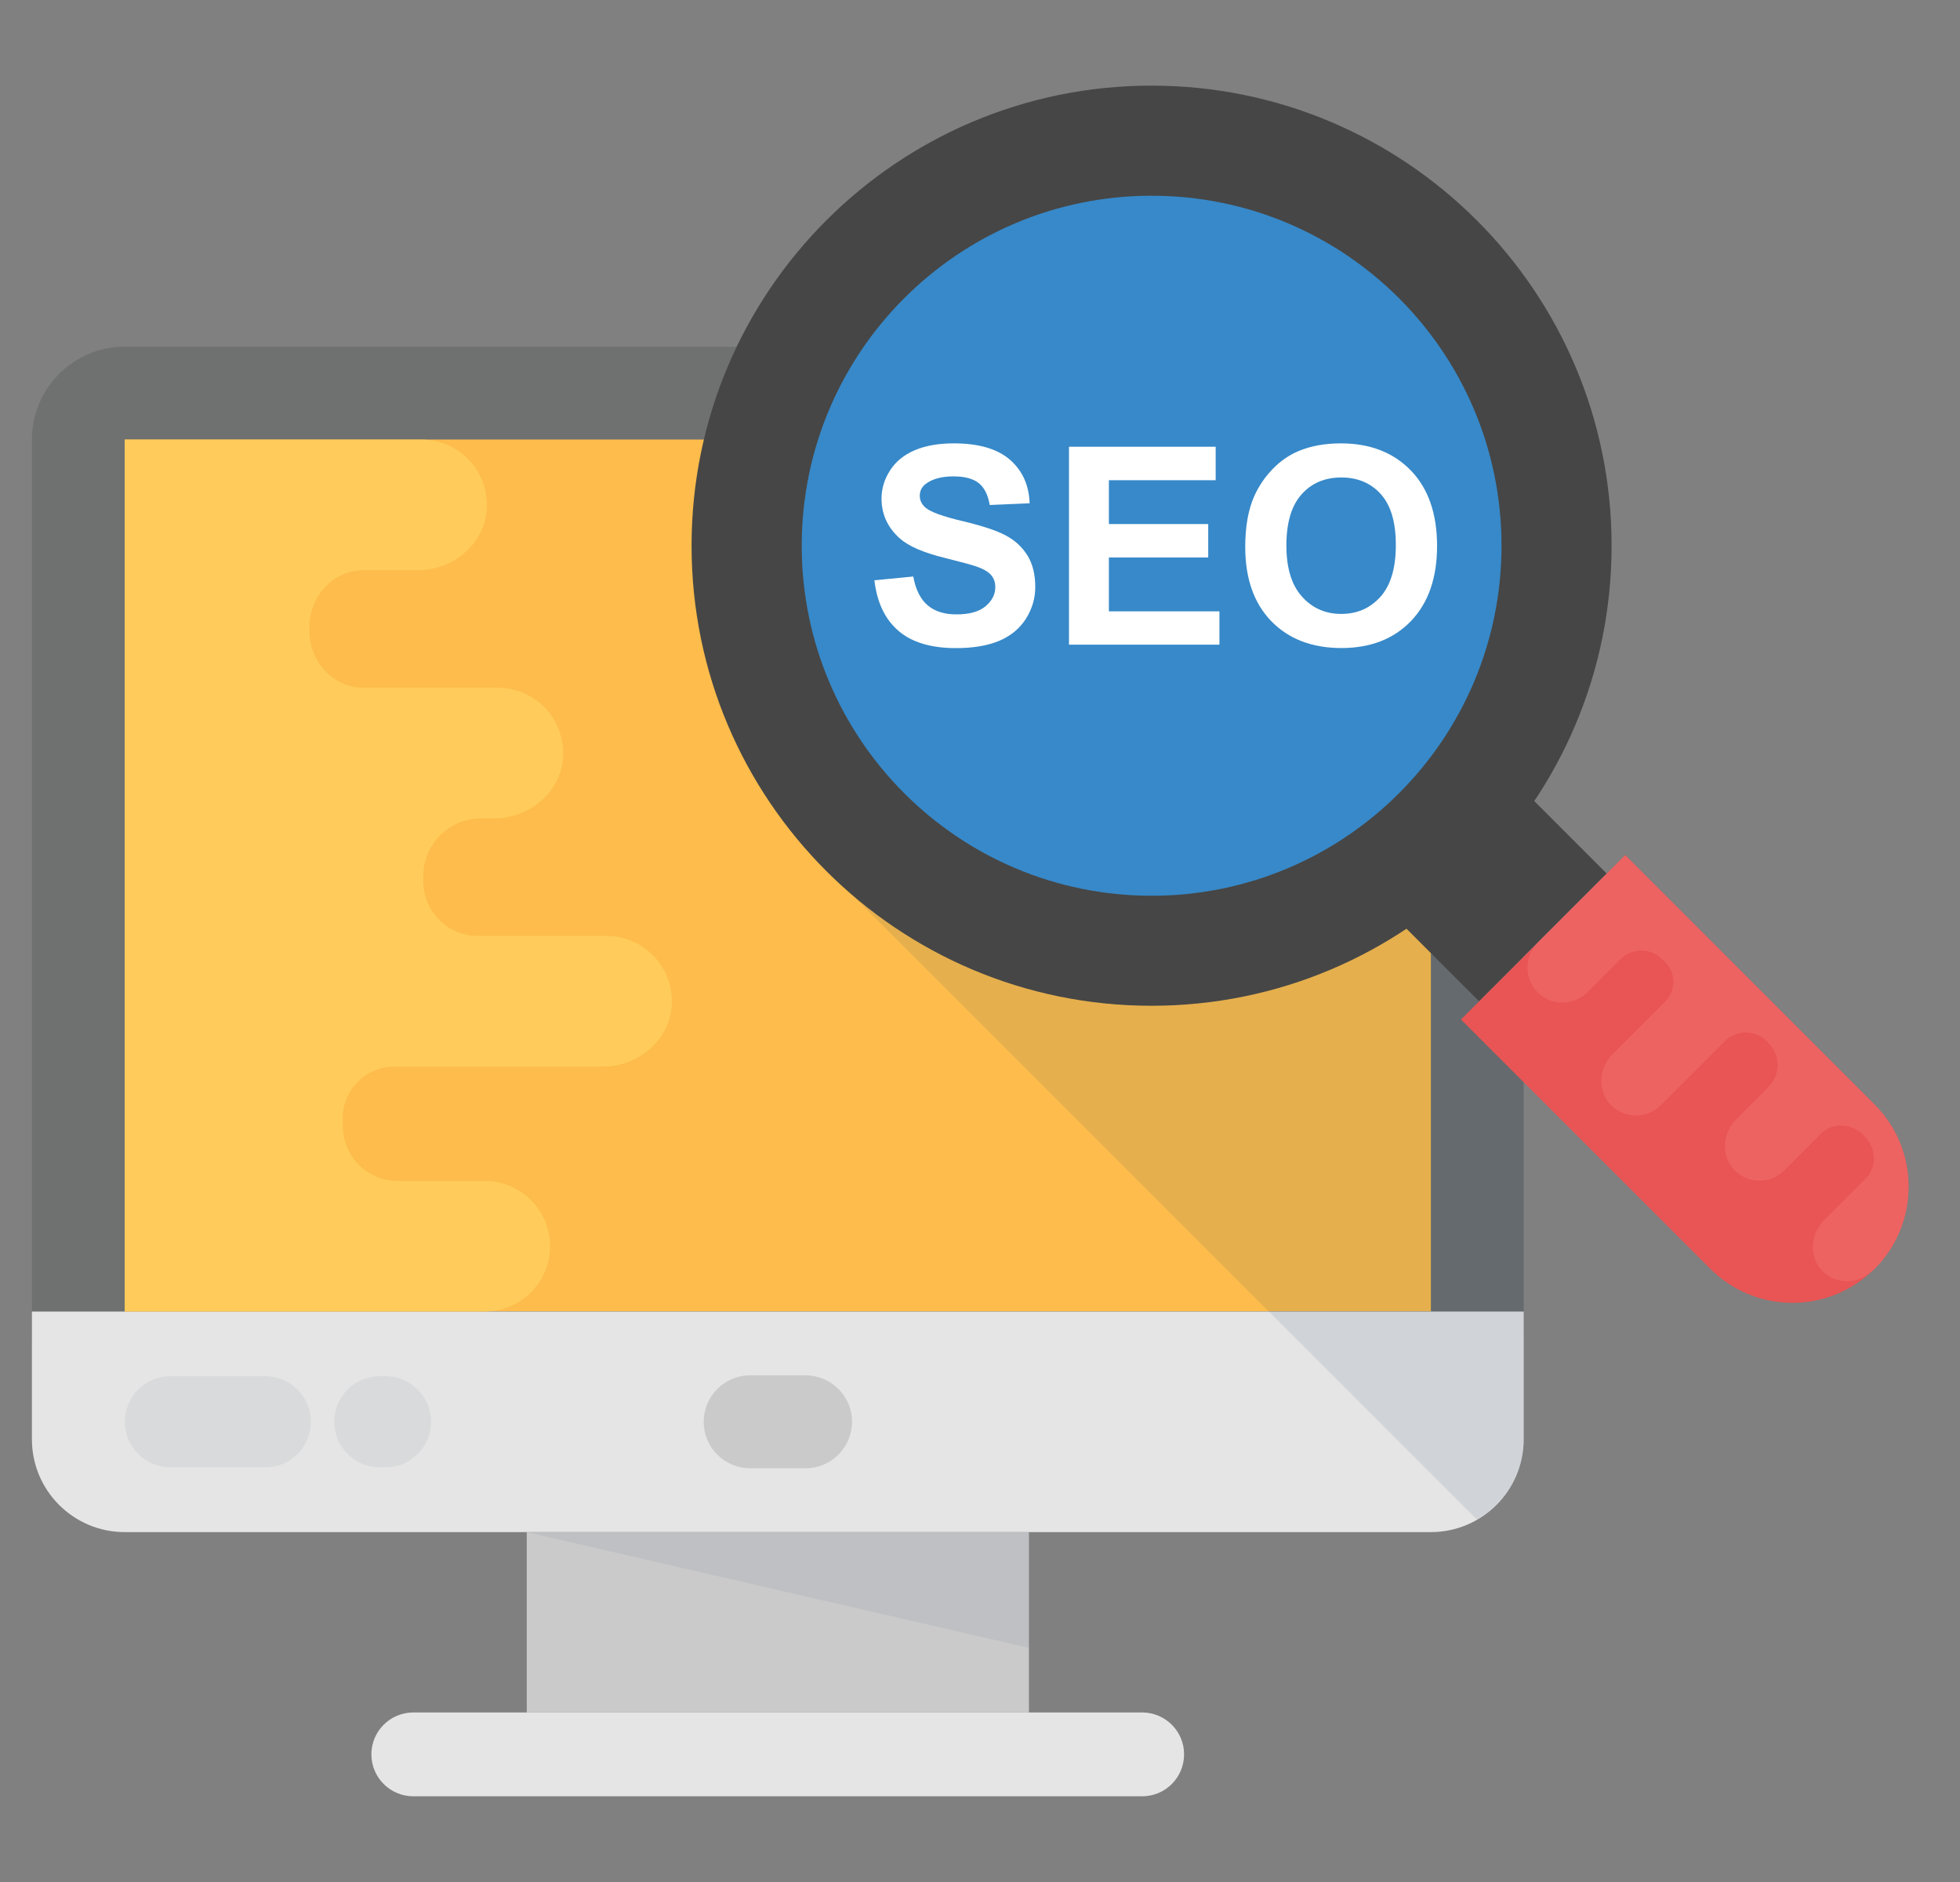
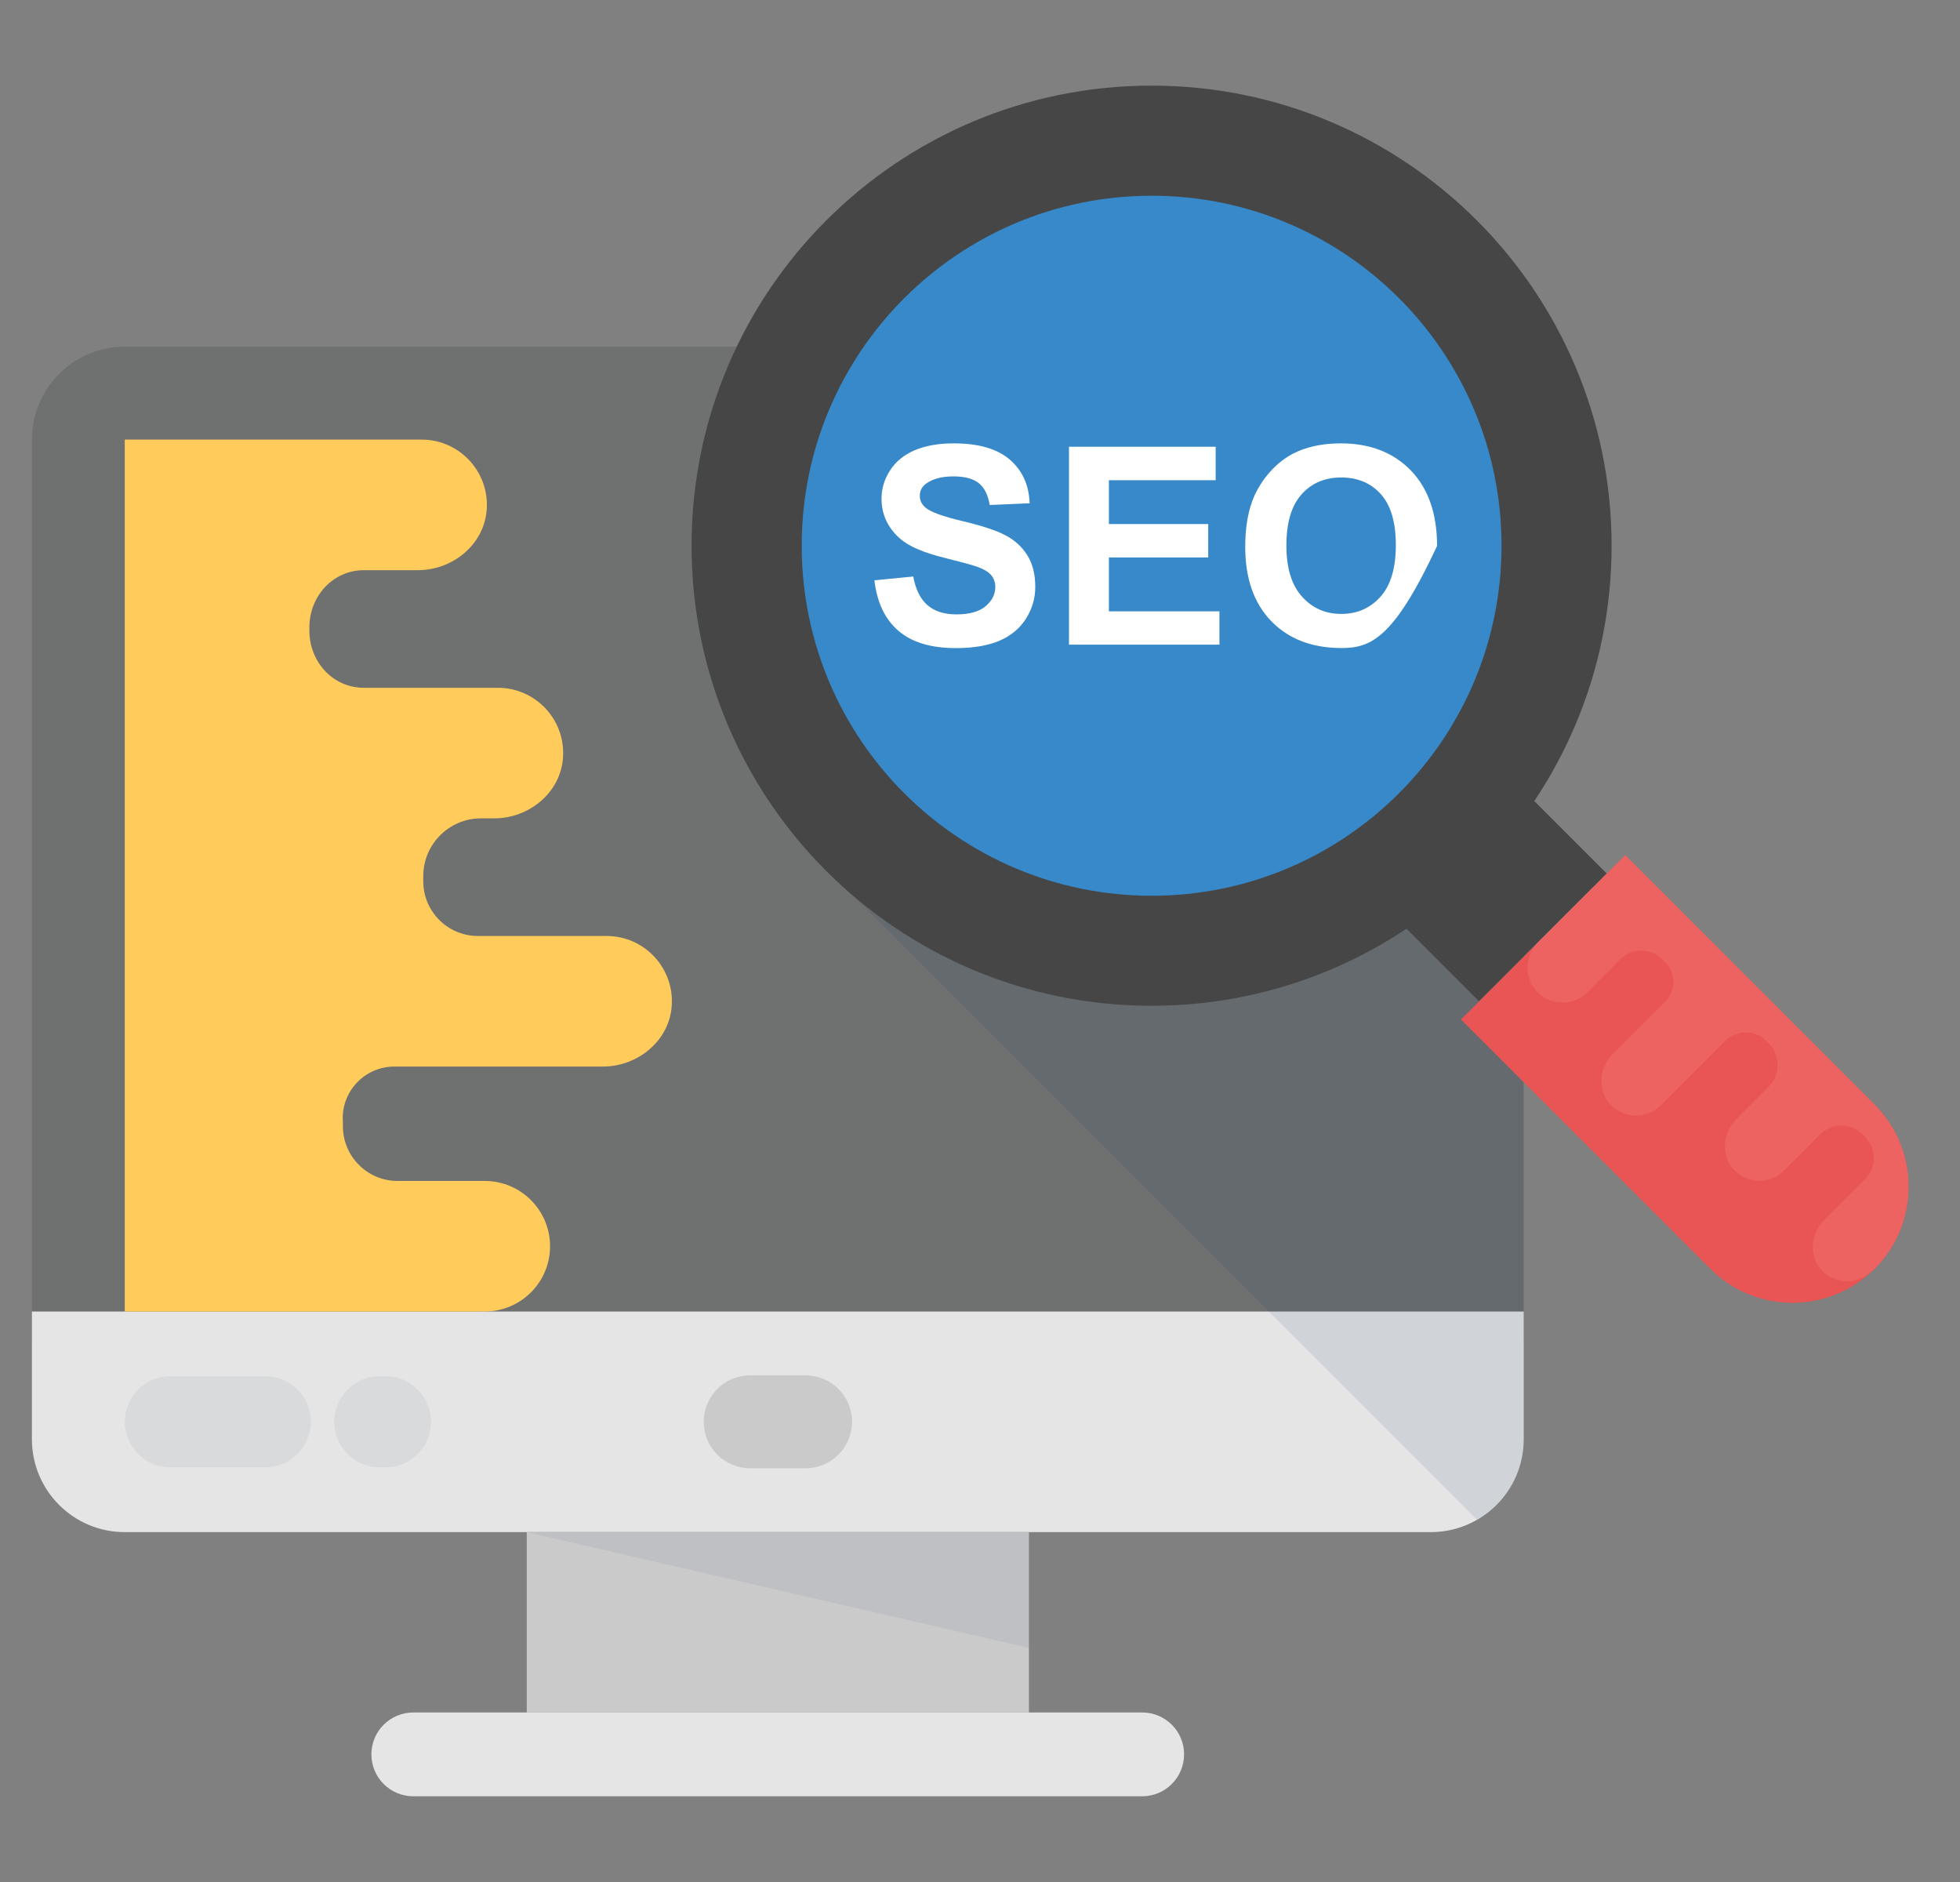
<svg xmlns="http://www.w3.org/2000/svg" width="25" height="24" viewBox="0 0 25 24" fill="none">
  <rect x="0" y="0" width="25" height="24" fill="#808080" stroke="none" />
  <g clip-path="url(#clip0_35_6325)">
    <path d="M19.435 17.081V5.606C19.435 4.952 18.904 4.421 18.25 4.421H1.591C0.937 4.421 0.407 4.952 0.407 5.606V17.081H19.435Z" fill="#6F7070" />
-     <path d="M1.592 5.605H18.251V16.723H1.592V5.605Z" fill="#FDBC4B" />
    <path d="M0.407 16.725V18.354C0.407 19.008 0.937 19.538 1.591 19.538H18.25C18.904 19.538 19.435 19.008 19.435 18.354V16.725H0.407Z" fill="#E5E5E5" />
    <path d="M6.719 19.538H13.124V21.838H6.719V19.538Z" fill="#CACACA" />
    <path d="M14.568 21.838H5.272C4.977 21.838 4.737 22.077 4.737 22.372C4.737 22.668 4.977 22.907 5.272 22.907H14.568C14.864 22.907 15.103 22.668 15.103 22.372C15.104 22.078 14.864 21.838 14.568 21.838Z" fill="#E5E5E5" />
    <path d="M10.275 18.724H9.568C9.241 18.724 8.976 18.459 8.976 18.131C8.976 17.804 9.241 17.539 9.568 17.539H10.275C10.602 17.539 10.868 17.804 10.868 18.131C10.867 18.459 10.602 18.724 10.275 18.724Z" fill="#CACACA" />
    <g opacity="0.07">
      <path d="M6.719 19.538L13.124 21.014V19.538H6.719Z" fill="#0C305B" />
    </g>
    <path d="M6.183 16.725C6.643 16.725 7.016 16.352 7.016 15.893C7.016 15.433 6.643 15.06 6.183 15.06H5.07C4.685 15.06 4.372 14.745 4.374 14.36V14.351C4.374 14.334 4.373 14.318 4.373 14.3C4.349 13.921 4.651 13.601 5.031 13.601H7.691C8.141 13.601 8.546 13.264 8.569 12.814C8.594 12.334 8.212 11.936 7.738 11.936H6.096C5.709 11.936 5.396 11.621 5.399 11.234V11.186V11.177C5.396 10.769 5.727 10.436 6.134 10.436H6.304C6.755 10.436 7.159 10.099 7.182 9.649C7.208 9.169 6.825 8.771 6.351 8.771H4.643C4.241 8.771 3.941 8.434 3.946 8.031C3.946 8.028 3.946 8.024 3.946 8.021C3.946 8.018 3.946 8.015 3.946 8.012C3.941 7.61 4.241 7.271 4.643 7.271H5.331C5.782 7.271 6.186 6.934 6.209 6.484C6.235 6.004 5.852 5.606 5.378 5.606H1.591V16.725H6.183Z" fill="#FFCC5B" />
    <path d="M3.384 17.55H2.173C1.852 17.55 1.592 17.81 1.592 18.131C1.592 18.452 1.852 18.712 2.173 18.712H3.384C3.705 18.712 3.965 18.452 3.965 18.131C3.965 17.81 3.705 17.55 3.384 17.55Z" fill="#D9DADB" />
    <path d="M4.917 17.55H4.844C4.523 17.55 4.263 17.81 4.263 18.131C4.263 18.452 4.523 18.712 4.844 18.712H4.917C5.238 18.712 5.498 18.452 5.498 18.131C5.498 17.81 5.238 17.55 4.917 17.55Z" fill="#D9DADB" />
    <g opacity="0.1">
      <path d="M19.435 18.354V17.082V16.725V7L12.702 8.895L10.867 11.408L18.837 19.377C19.193 19.173 19.435 18.794 19.435 18.354Z" fill="#0C305B" />
    </g>
    <path d="M16.162 10.066L17.791 8.437L20.493 11.139L18.865 12.768L16.162 10.066Z" fill="#464646" />
    <path d="M23.91 16.18C23.331 16.759 22.394 16.759 21.815 16.18L18.635 13.001L20.73 10.906L23.91 14.086C24.488 14.664 24.488 15.601 23.91 16.18Z" fill="#E95454" />
    <path d="M14.688 12.826C17.929 12.826 20.556 10.2 20.556 6.959C20.556 3.719 17.929 1.092 14.688 1.092C11.448 1.092 8.821 3.719 8.821 6.959C8.821 10.2 11.448 12.826 14.688 12.826Z" fill="#464646" />
    <path d="M14.689 11.423C17.154 11.423 19.152 9.424 19.152 6.959C19.152 4.494 17.154 2.496 14.689 2.496C12.224 2.496 10.226 4.494 10.226 6.959C10.226 9.424 12.224 11.423 14.689 11.423Z" fill="#3789C9" />
    <path d="M23.91 14.086L20.73 10.906L19.613 12.022C19.439 12.197 19.439 12.48 19.613 12.655C19.788 12.829 20.072 12.829 20.247 12.655L20.669 12.232C20.816 12.085 21.055 12.086 21.201 12.233L21.204 12.237C21.211 12.244 21.217 12.25 21.224 12.256C21.378 12.392 21.384 12.627 21.24 12.772L20.568 13.444C20.396 13.616 20.372 13.897 20.534 14.078C20.707 14.27 21.003 14.275 21.183 14.095L22.002 13.277C22.148 13.13 22.388 13.13 22.534 13.278L22.552 13.297L22.556 13.3C22.712 13.454 22.712 13.707 22.557 13.861L22.144 14.275C21.973 14.446 21.948 14.728 22.11 14.909C22.283 15.101 22.578 15.107 22.759 14.926L23.223 14.461C23.376 14.309 23.619 14.323 23.77 14.478L23.774 14.482L23.777 14.486C23.932 14.637 23.947 14.879 23.794 15.032L23.266 15.56C23.095 15.731 23.07 16.013 23.232 16.194C23.395 16.375 23.666 16.384 23.848 16.233C23.868 16.215 23.892 16.201 23.911 16.182C24.488 15.601 24.488 14.664 23.91 14.086Z" fill="#ED6362" />
    <path d="M11.153 7.4L11.649 7.352C11.679 7.518 11.74 7.64 11.831 7.718C11.922 7.796 12.045 7.835 12.2 7.835C12.364 7.835 12.488 7.801 12.571 7.731C12.654 7.661 12.695 7.58 12.695 7.487C12.695 7.427 12.678 7.377 12.643 7.335C12.608 7.293 12.547 7.257 12.46 7.226C12.4 7.205 12.264 7.168 12.052 7.115C11.779 7.048 11.587 6.965 11.477 6.866C11.321 6.727 11.244 6.557 11.244 6.358C11.244 6.23 11.281 6.109 11.354 5.997C11.426 5.885 11.531 5.8 11.669 5.741C11.806 5.683 11.972 5.654 12.165 5.654C12.482 5.654 12.72 5.723 12.881 5.862C13.041 6.001 13.125 6.186 13.133 6.418L12.624 6.44C12.602 6.311 12.556 6.218 12.484 6.161C12.412 6.104 12.305 6.075 12.161 6.075C12.014 6.075 11.897 6.106 11.813 6.167C11.759 6.206 11.732 6.258 11.732 6.323C11.732 6.383 11.758 6.434 11.808 6.476C11.873 6.53 12.029 6.587 12.276 6.645C12.524 6.704 12.707 6.764 12.826 6.827C12.944 6.889 13.037 6.974 13.105 7.083C13.172 7.192 13.205 7.325 13.205 7.485C13.205 7.63 13.165 7.765 13.085 7.892C13.004 8.018 12.89 8.111 12.743 8.173C12.596 8.234 12.413 8.265 12.194 8.265C11.876 8.265 11.63 8.192 11.459 8.044C11.288 7.897 11.186 7.682 11.153 7.4Z" fill="white" />
    <path d="M13.635 8.221V5.697H15.506V6.124H14.144V6.683H15.411V7.109H14.144V7.796H15.554V8.221H13.635Z" fill="white" />
-     <path d="M15.883 6.974C15.883 6.717 15.921 6.502 15.998 6.327C16.056 6.199 16.134 6.083 16.233 5.981C16.332 5.879 16.441 5.804 16.559 5.754C16.717 5.687 16.898 5.654 17.103 5.654C17.475 5.654 17.773 5.77 17.996 6C18.218 6.23 18.33 6.551 18.33 6.962C18.33 7.37 18.219 7.688 17.998 7.919C17.777 8.149 17.48 8.264 17.11 8.264C16.735 8.264 16.436 8.149 16.214 7.92C15.993 7.691 15.883 7.376 15.883 6.974ZM16.408 6.957C16.408 7.243 16.474 7.46 16.606 7.607C16.738 7.755 16.905 7.829 17.108 7.829C17.312 7.829 17.478 7.755 17.609 7.609C17.739 7.463 17.804 7.243 17.804 6.95C17.804 6.661 17.741 6.446 17.614 6.303C17.487 6.161 17.318 6.089 17.108 6.089C16.898 6.089 16.729 6.161 16.601 6.305C16.472 6.449 16.408 6.667 16.408 6.957Z" fill="white" />
+     <path d="M15.883 6.974C15.883 6.717 15.921 6.502 15.998 6.327C16.056 6.199 16.134 6.083 16.233 5.981C16.332 5.879 16.441 5.804 16.559 5.754C16.717 5.687 16.898 5.654 17.103 5.654C17.475 5.654 17.773 5.77 17.996 6C18.218 6.23 18.33 6.551 18.33 6.962C17.777 8.149 17.48 8.264 17.11 8.264C16.735 8.264 16.436 8.149 16.214 7.92C15.993 7.691 15.883 7.376 15.883 6.974ZM16.408 6.957C16.408 7.243 16.474 7.46 16.606 7.607C16.738 7.755 16.905 7.829 17.108 7.829C17.312 7.829 17.478 7.755 17.609 7.609C17.739 7.463 17.804 7.243 17.804 6.95C17.804 6.661 17.741 6.446 17.614 6.303C17.487 6.161 17.318 6.089 17.108 6.089C16.898 6.089 16.729 6.161 16.601 6.305C16.472 6.449 16.408 6.667 16.408 6.957Z" fill="white" />
  </g>
  <defs>
    <clipPath id="clip0_35_6325">
      <rect width="24" height="24" fill="white" transform="translate(0.375)" />
    </clipPath>
  </defs>
</svg>